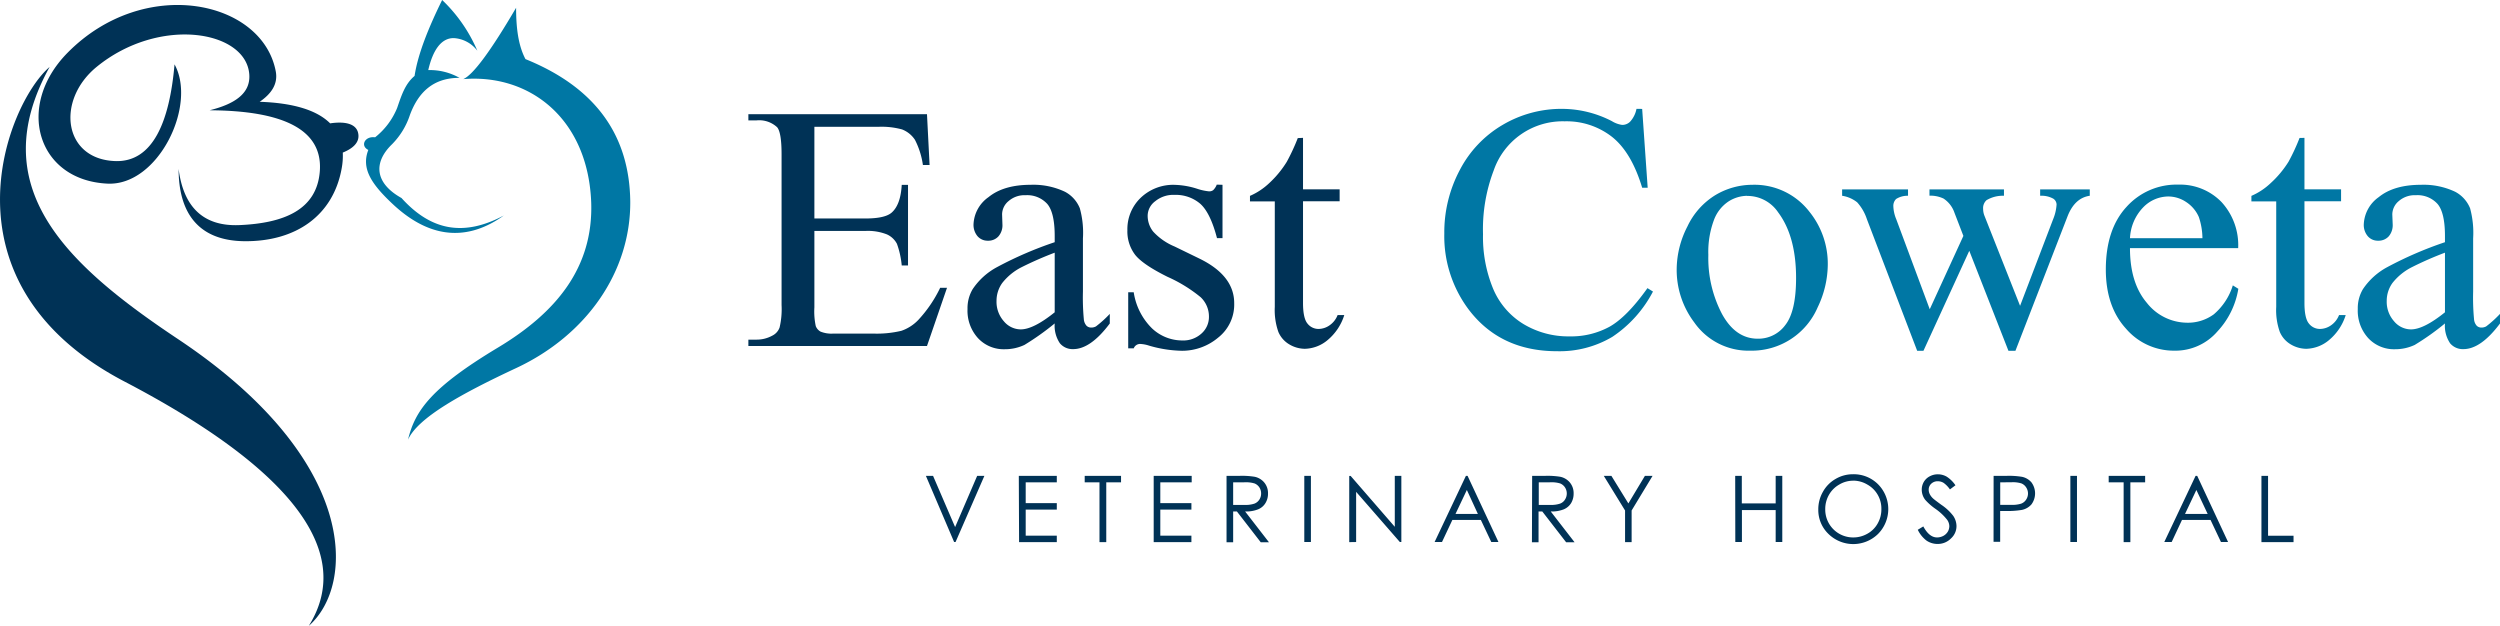
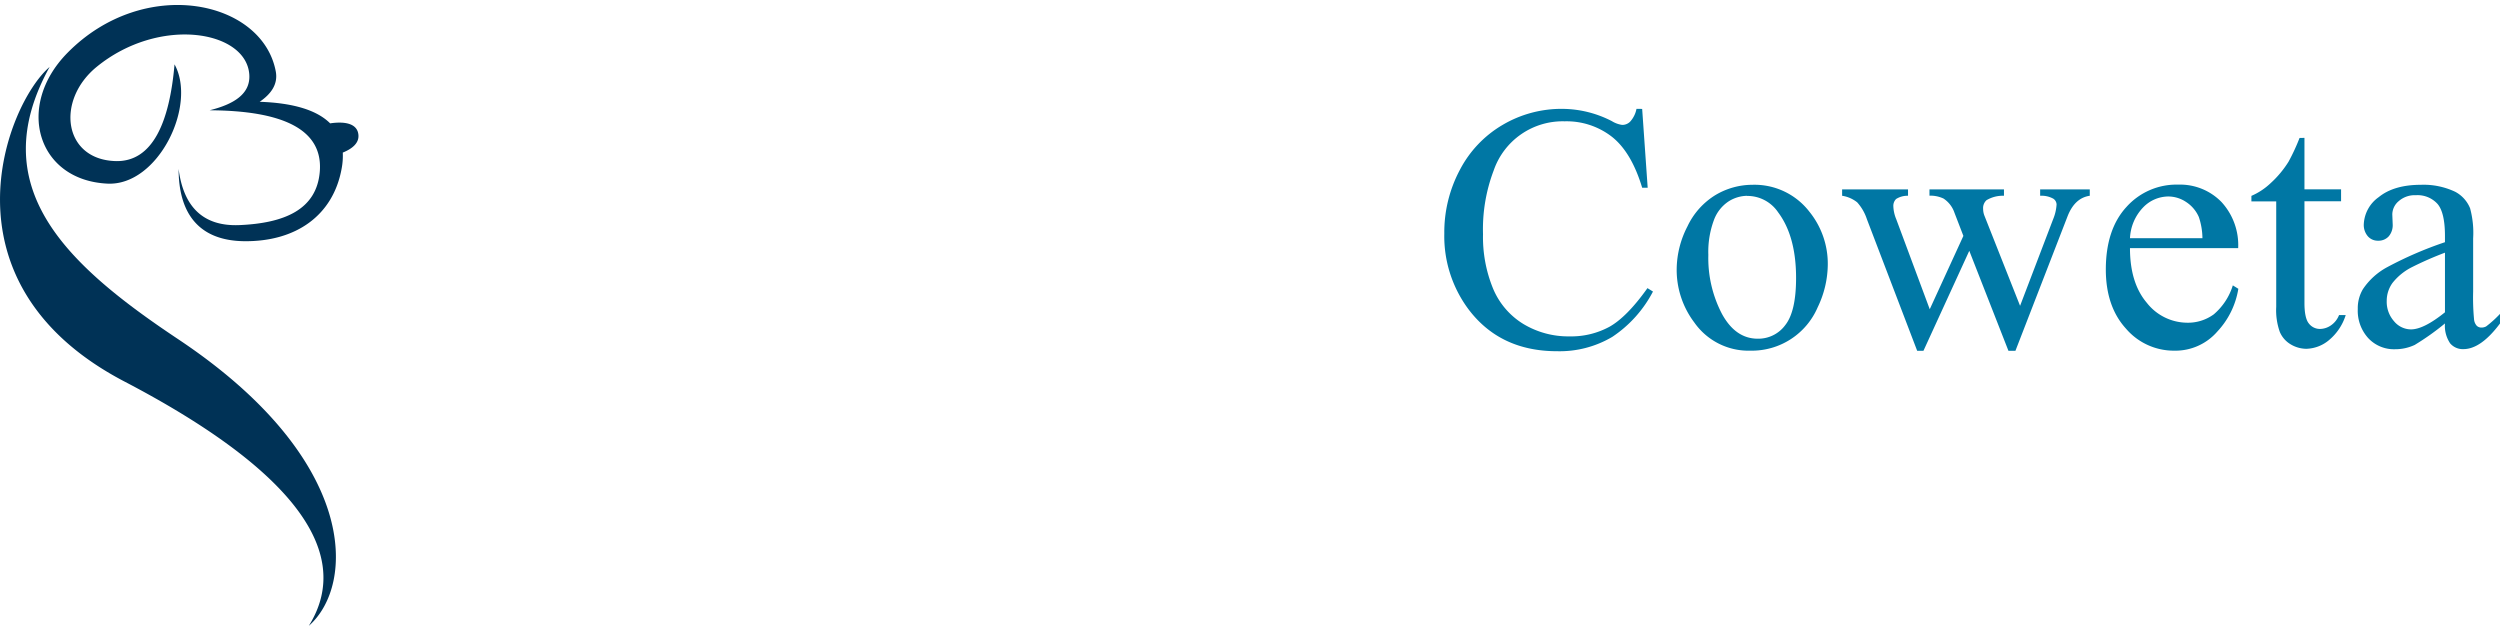
<svg xmlns="http://www.w3.org/2000/svg" id="Layer_3" data-name="Layer 3" viewBox="0 0 453.35 113.5">
  <defs>
    <style>.cls-3{fill:#003256}</style>
  </defs>
  <path fill="#003256" fill-rule="evenodd" d="M31.65 11.67c-.9 10.38-3.92 17.77-10.75 17.54-9.42-.32-10.79-11-3.39-17.07 11.38-9.3 27.19-6.63 27.7 1.41C45.43 17 42.47 18.89 38 20c13.35.06 20.53 3.5 20 11-.51 7.06-6.52 9.48-14.61 9.82-6.64.27-10.13-3.42-11-10.18 0 7.45 3.14 13 11.92 13.1 9.34.09 16.12-4.65 17.65-13.21a12.46 12.46 0 00.2-2.86C63.81 27 65.1 26 65 24.52c-.14-2.13-2.45-2.55-5.13-2.15-2.36-2.36-6.58-3.7-12.78-3.91 2-1.38 3.36-3.13 2.92-5.5C47.59 0 26.16-4.53 12.25 9.57 2.71 19.24 6.76 32.71 19.5 33.3c9.18.43 16.26-14.18 12.15-21.63zM9 12.14c-12 21.7 2.78 35.7 23.28 49.35 32.92 21.93 32.13 44.62 23.72 52 8.63-13.8-4.12-29-33.44-44.31C-11.74 51.25 1.23 18.77 9 12.14z" />
-   <path fill="#0077a4" fill-rule="evenodd" d="M91.36 39.08c-7.25 3.86-13.17 2.78-18.55-3.17-4.83-2.69-5.18-6.42-1.69-9.78a13.56 13.56 0 003.21-5.27c1.53-4.14 4.26-6.76 9-6.74a10.93 10.93 0 00-5.67-1.41c.84-3.65 2.37-5.82 4.62-5.8a5.77 5.77 0 014.28 2.29A27.73 27.73 0 0080.18 0c-2.51 5.1-4.41 9.84-5 13.77-1.74 1.46-2.37 3.53-3.16 5.8a13.07 13.07 0 01-4 5.33c-1.86-.26-2.75 1.54-1.23 2.29-1.31 3.37.55 6.17 4.39 9.78 5.85 5.51 12.69 7.46 20.18 2.11zM84 14.35c1.83-.77 5.11-5.3 9.59-12.94 0 3.58.38 6.82 1.7 9.31 13.09 5.3 18.83 14.17 19 25.72.13 12.8-7.9 24.32-20.65 30.29-9.88 4.62-17.86 9-19.65 13 1.28-5.36 4.37-9.52 16.31-16.7 10.53-6.32 17.3-14.47 16.91-26.3C106.64 21.47 96 13.35 84 14.35z" />
-   <path d="M147.68 23v16.62h9.24c2.39 0 4-.36 4.8-1.09q1.6-1.43 1.8-5h1.14v14.61h-1.14a15.85 15.85 0 00-.87-3.93 3.82 3.82 0 00-1.83-1.71 9.39 9.39 0 00-3.9-.62h-9.24v13.86a12.61 12.61 0 00.25 3.39 1.94 1.94 0 00.86 1 5.26 5.26 0 002.36.36h7.13a19.26 19.26 0 005.17-.5 7.67 7.67 0 003.1-2 23.39 23.39 0 003.94-5.8h1.24l-3.63 10.55h-32.39v-1.15h1.49a5.85 5.85 0 002.82-.71 2.63 2.63 0 001.35-1.49 14.42 14.42 0 00.36-4.06V28c0-2.67-.27-4.31-.81-4.93a4.78 4.78 0 00-3.72-1.24h-1.49v-1.12h32.39l.47 9.21h-1.21a14.42 14.42 0 00-1.44-4.56 4.93 4.93 0 00-2.34-1.89 14 14 0 00-4.37-.47zm43.58 35.65a47.42 47.42 0 01-5.49 3.9 8.3 8.3 0 01-3.56.78 6.35 6.35 0 01-4.85-2 7.38 7.38 0 01-1.91-5.3 6.73 6.73 0 01.93-3.59 12.29 12.29 0 014.42-4 67.59 67.59 0 0110.46-4.52v-1.11q0-4.25-1.35-5.83A4.89 4.89 0 00186 35.4a4.37 4.37 0 00-3.1 1.06 3.15 3.15 0 00-1.18 2.41l.06 1.8a3.06 3.06 0 01-.73 2.2 2.47 2.47 0 01-1.9.78 2.42 2.42 0 01-1.88-.81 3.19 3.19 0 01-.73-2.2 6.34 6.34 0 012.73-4.9c1.82-1.48 4.37-2.23 7.66-2.23a13.37 13.37 0 016.2 1.27 5.85 5.85 0 012.69 3 16.69 16.69 0 01.56 5.45v9.64a42.05 42.05 0 00.16 5 2 2 0 00.51 1.22 1.2 1.2 0 00.82.31 1.75 1.75 0 00.87-.21 20 20 0 002.51-2.27v1.74q-3.48 4.65-6.64 4.65a3 3 0 01-2.41-1.06 5.67 5.67 0 01-.94-3.6zm0-2V45.82a63.85 63.85 0 00-6 2.63 10.45 10.45 0 00-3.5 2.85 5.53 5.53 0 00-1.05 3.26 5.3 5.3 0 001.33 3.7 4 4 0 003.07 1.47c1.52 0 3.58-1.03 6.15-3.1zm30.43-23.14v9.67h-1c-.78-3-1.79-5.1-3-6.2a6.83 6.83 0 00-4.7-1.64 5.16 5.16 0 00-3.5 1.15 3.31 3.31 0 00-1.37 2.51 4.59 4.59 0 001 3 10.94 10.94 0 003.88 2.7l4.52 2.2q6.3 3.08 6.29 8.09a7.62 7.62 0 01-2.93 6.25 10.14 10.14 0 01-6.55 2.37 22.5 22.5 0 01-5.95-.93 5.91 5.91 0 00-1.68-.31 1.24 1.24 0 00-1.11.8h-1V53h1a11.57 11.57 0 003.31 6.54 8 8 0 005.49 2.2 4.9 4.9 0 003.49-1.26 4 4 0 001.35-3 4.82 4.82 0 00-1.51-3.59 26.26 26.26 0 00-6-3.69q-4.49-2.23-5.88-4a7 7 0 01-1.4-4.46 7.87 7.87 0 012.4-5.86 8.52 8.52 0 016.22-2.36 14.5 14.5 0 014.06.72 10 10 0 002.11.46 1.2 1.2 0 00.77-.22 2.84 2.84 0 00.65-1zm14.6-8.51v9.33h6.64v2.17h-6.64v18.43c0 1.84.27 3.08.79 3.72a2.52 2.52 0 002 1 3.53 3.53 0 002-.64 4 4 0 001.48-1.87h1.21a9.65 9.65 0 01-3.07 4.57 6.63 6.63 0 01-4.09 1.54 5.57 5.57 0 01-2.79-.79 4.78 4.78 0 01-2-2.27 11.94 11.94 0 01-.65-4.54V36.52h-4.5v-1a12 12 0 003.49-2.31 18.4 18.4 0 003.18-3.86 36.33 36.33 0 002-4.31z" class="cls-3" />
  <path fill="#0077a4" d="M297.79 19.75l1 14.29h-1c-1.29-4.28-3.11-7.36-5.49-9.24a13.38 13.38 0 00-8.56-2.8 13.23 13.23 0 00-12.87 8.9 30 30 0 00-1.94 11.56 24.56 24.56 0 001.83 9.89 13.69 13.69 0 005.5 6.41 15.79 15.79 0 008.38 2.24 14.55 14.55 0 007.23-1.75c2.08-1.17 4.38-3.48 6.88-7l1 .62a22.15 22.15 0 01-7.38 8.22 18.73 18.73 0 01-10 2.6q-10.44 0-16.18-7.75a22.16 22.16 0 01-4.28-13.57 24.09 24.09 0 012.82-11.56 20.34 20.34 0 017.77-8.17 21 21 0 0110.8-2.9 19.78 19.78 0 019 2.23 4.79 4.79 0 001.86.68 2 2 0 001.45-.59 4.79 4.79 0 001.15-2.32zm19.99 13.76a12.57 12.57 0 0110.35 4.9 15 15 0 013.32 9.59 18.12 18.12 0 01-1.83 7.72 13 13 0 01-12.18 7.87 12 12 0 01-10.2-5.12 15.81 15.81 0 01-3.19-9.67 17.15 17.15 0 011.95-7.74 13.28 13.28 0 015.1-5.7 13.09 13.09 0 016.68-1.85zm-1 2a6.43 6.43 0 00-3.3 1 6.9 6.9 0 00-2.69 3.43 16.51 16.51 0 00-1 6.29 21.82 21.82 0 002.47 10.69q2.46 4.5 6.49 4.5a6.06 6.06 0 005-2.48c1.3-1.65 1.95-4.5 1.95-8.53q0-7.56-3.25-11.9a6.72 6.72 0 00-5.63-2.98zm17.27-1.16H346v1.15a3.85 3.85 0 00-2.15.58 1.73 1.73 0 00-.51 1.34 6.65 6.65 0 00.52 2.32l6.08 16.34 6.1-13.3-1.61-4.18a5 5 0 00-2-2.6 5.66 5.66 0 00-2.54-.52v-1.13h13.51v1.15a5.75 5.75 0 00-3.16.8 1.92 1.92 0 00-.62 1.58 3.42 3.42 0 00.25 1.27l6.45 16.31 6-15.72a8.25 8.25 0 00.62-2.66 1.31 1.31 0 00-.61-1.06 4.43 4.43 0 00-2.37-.52v-1.15h9v1.15q-2.7.39-4 3.65l-9.48 24.46h-1.27l-7.1-18.13-8.31 18.13h-1.14l-9.12-23.87a8.55 8.55 0 00-1.76-3.05 5.79 5.79 0 00-2.73-1.19zM386.25 45q0 6.33 3.06 9.92a9.37 9.37 0 007.29 3.6 7.93 7.93 0 004.85-1.52 11.24 11.24 0 003.45-5.25l1 .62a14.79 14.79 0 01-3.79 7.73 10.07 10.07 0 01-7.84 3.49 11.42 11.42 0 01-8.75-4q-3.64-4-3.65-10.7 0-7.29 3.74-11.36a12.17 12.17 0 019.39-4.05 10.48 10.48 0 017.84 3.15 11.54 11.54 0 013.03 8.37zm0-1.8h13.14a12.37 12.37 0 00-.65-3.84 6.18 6.18 0 00-2.31-2.73 5.84 5.84 0 00-3.21-1 6.39 6.39 0 00-4.6 2 8.6 8.6 0 00-2.37 5.61zM417.89 25v9.33h6.64v2.17h-6.64v18.43c0 1.84.27 3.08.79 3.72a2.52 2.52 0 002 1 3.53 3.53 0 002-.64 4 4 0 001.48-1.87h1.21a9.65 9.65 0 01-3.07 4.57 6.63 6.63 0 01-4.09 1.54 5.57 5.57 0 01-2.79-.79 4.78 4.78 0 01-2-2.27 11.74 11.74 0 01-.65-4.54V36.52h-4.5v-1a12 12 0 003.49-2.31 18.4 18.4 0 003.24-3.88 36.33 36.33 0 002-4.31zm25.48 33.65a45.64 45.64 0 01-5.49 3.9 8.3 8.3 0 01-3.56.78 6.37 6.37 0 01-4.85-2 7.38 7.38 0 01-1.91-5.3 6.73 6.73 0 01.93-3.59 12.29 12.29 0 014.42-4 68 68 0 0110.46-4.52v-1.11q0-4.25-1.35-5.83a4.87 4.87 0 00-3.92-1.58 4.39 4.39 0 00-3.1 1.06 3.19 3.19 0 00-1.18 2.41l.07 1.8a3.1 3.1 0 01-.73 2.2 2.49 2.49 0 01-1.91.78 2.39 2.39 0 01-1.87-.81 3.14 3.14 0 01-.73-2.2 6.36 6.36 0 012.72-4.9c1.82-1.48 4.37-2.23 7.66-2.23a13.37 13.37 0 016.2 1.27 5.87 5.87 0 012.7 3 17.07 17.07 0 01.55 5.45v9.64a42.05 42.05 0 00.16 5 2 2 0 00.51 1.22 1.2 1.2 0 00.82.31 1.75 1.75 0 00.87-.21 20 20 0 002.51-2.27v1.74c-2.31 3.1-4.53 4.65-6.63 4.65a3 3 0 01-2.42-1.06 5.67 5.67 0 01-.93-3.6zm0-2V45.82a62 62 0 00-6 2.63 10.5 10.5 0 00-3.51 2.85 5.53 5.53 0 00-1.05 3.26 5.3 5.3 0 001.33 3.7 4 4 0 003.07 1.47q2.32 0 6.16-3.1z" />
-   <path d="M167.9 86.29h1.3l4 9.29 4-9.29h1.31l-5.23 12h-.26zm16.85 0h6.89v1.18H186v3.77h5.64v1.17H186v4.73h5.64v1.17h-6.84zm11.95 1.18v-1.18h6.59v1.18h-2.68v10.84h-1.23V87.47zm12.51-1.18h6.89v1.18h-5.69v3.77h5.64v1.17h-5.64v4.73h5.64v1.17h-6.84zm13.21 0h2.39a14.35 14.35 0 012.72.17 3.08 3.08 0 011.74 1.05 3 3 0 01.67 2 3.2 3.2 0 01-.47 1.73 2.76 2.76 0 01-1.32 1.12 5.82 5.82 0 01-2.36.39l4.32 5.58h-1.49l-4.32-5.58h-.68v5.58h-1.2zm1.2 1.18v4.09h2.07a5 5 0 001.78-.23 1.85 1.85 0 00.9-.73 2 2 0 00.32-1.12 2 2 0 00-.32-1.1 1.91 1.91 0 00-.86-.71 5.33 5.33 0 00-1.77-.21zm12.9-1.18h1.2v12h-1.2zm8.15 12.02v-12h.26l8 9.22v-9.24h1.19v12h-.27l-7.93-9.1v9.1zm21.46-12.02l5.6 12h-1.3l-1.89-4h-5.17l-1.88 4h-1.34l5.68-12zm-.13 2.56l-2.06 4.35H268zm11.84-2.56h2.39a14.35 14.35 0 012.72.17 3.08 3.08 0 011.74 1.05 3 3 0 01.67 2 3.29 3.29 0 01-.46 1.73 2.85 2.85 0 01-1.32 1.12 5.87 5.87 0 01-2.37.39l4.32 5.58H284l-4.32-5.58H279v5.58h-1.2zm1.2 1.18v4.09h2.07a5 5 0 001.78-.23 1.76 1.76 0 00.9-.73 2 2 0 00.33-1.12 2 2 0 00-.33-1.1 1.91 1.91 0 00-.86-.71 5.29 5.29 0 00-1.77-.21zm11.79-1.18h1.38l3.08 5 3-5h1.39l-3.8 6.28v5.74h-1.19v-5.74zm23.83 0h1.2v5H322v-5h1.2v12H322v-5.8h-6.12v5.8h-1.2zM336 86a6.24 6.24 0 014.57 1.82 6.4 6.4 0 010 9 6.42 6.42 0 01-9 0 6 6 0 01-1.84-4.43 6.36 6.36 0 01.84-3.21 6.05 6.05 0 012.28-2.32A6.15 6.15 0 01336 86zm.06 1.17a4.88 4.88 0 00-2.53.7 4.94 4.94 0 00-1.87 1.87 5.16 5.16 0 00-.67 2.62 5.05 5.05 0 005.07 5.1 5.13 5.13 0 002.58-.68 4.75 4.75 0 001.86-1.86 5.15 5.15 0 00.67-2.61 5 5 0 00-.67-2.59 4.92 4.92 0 00-1.88-1.85 5 5 0 00-2.55-.71zm11.71 8.9l1-.61c.72 1.33 1.55 2 2.49 2a2.46 2.46 0 001.14-.28 2.12 2.12 0 00.81-.76 2 2 0 00.28-1 2.06 2.06 0 00-.41-1.18 9.88 9.88 0 00-2.08-1.95 10.44 10.44 0 01-1.87-1.64 3 3 0 01-.64-1.84 2.81 2.81 0 01.38-1.43 2.67 2.67 0 011.06-1 3.09 3.09 0 011.48-.37 3.21 3.21 0 011.59.42 5.5 5.5 0 011.6 1.57l-1 .75a4.83 4.83 0 00-1.15-1.19 2 2 0 00-1.05-.29 1.65 1.65 0 00-1.19.45 1.45 1.45 0 00-.46 1.08 1.83 1.83 0 00.17.76 2.71 2.71 0 00.59.8q.24.24 1.56 1.2a9 9 0 012.14 2 3.39 3.39 0 01.58 1.81 3 3 0 01-1 2.27 3.34 3.34 0 01-2.41 1 3.57 3.57 0 01-2-.59 5.34 5.34 0 01-1.61-1.98zm13.75-9.78h2.39a14.55 14.55 0 012.78.18 3.1 3.1 0 011.69 1 3.36 3.36 0 010 4 3.13 3.13 0 01-1.75 1 15.84 15.84 0 01-3.06.19h-.86v5.59h-1.2zm1.2 1.18v4.08h2a5.3 5.3 0 001.8-.22 1.85 1.85 0 00.9-.73 2 2 0 000-2.22 1.87 1.87 0 00-.86-.72 5.23 5.23 0 00-1.75-.21zm12.72-1.18h1.2v12h-1.2zm6.95 1.18v-1.18H389v1.18h-2.68v10.84h-1.22V87.47zm16.05-1.18l5.6 12h-1.29l-1.89-4h-5.18l-1.87 4h-1.34l5.68-12zm-.15 2.56l-2.06 4.35h4.11zm11.8-2.56h1.2v10.86h4.62v1.16h-5.82z" class="cls-3" />
</svg>